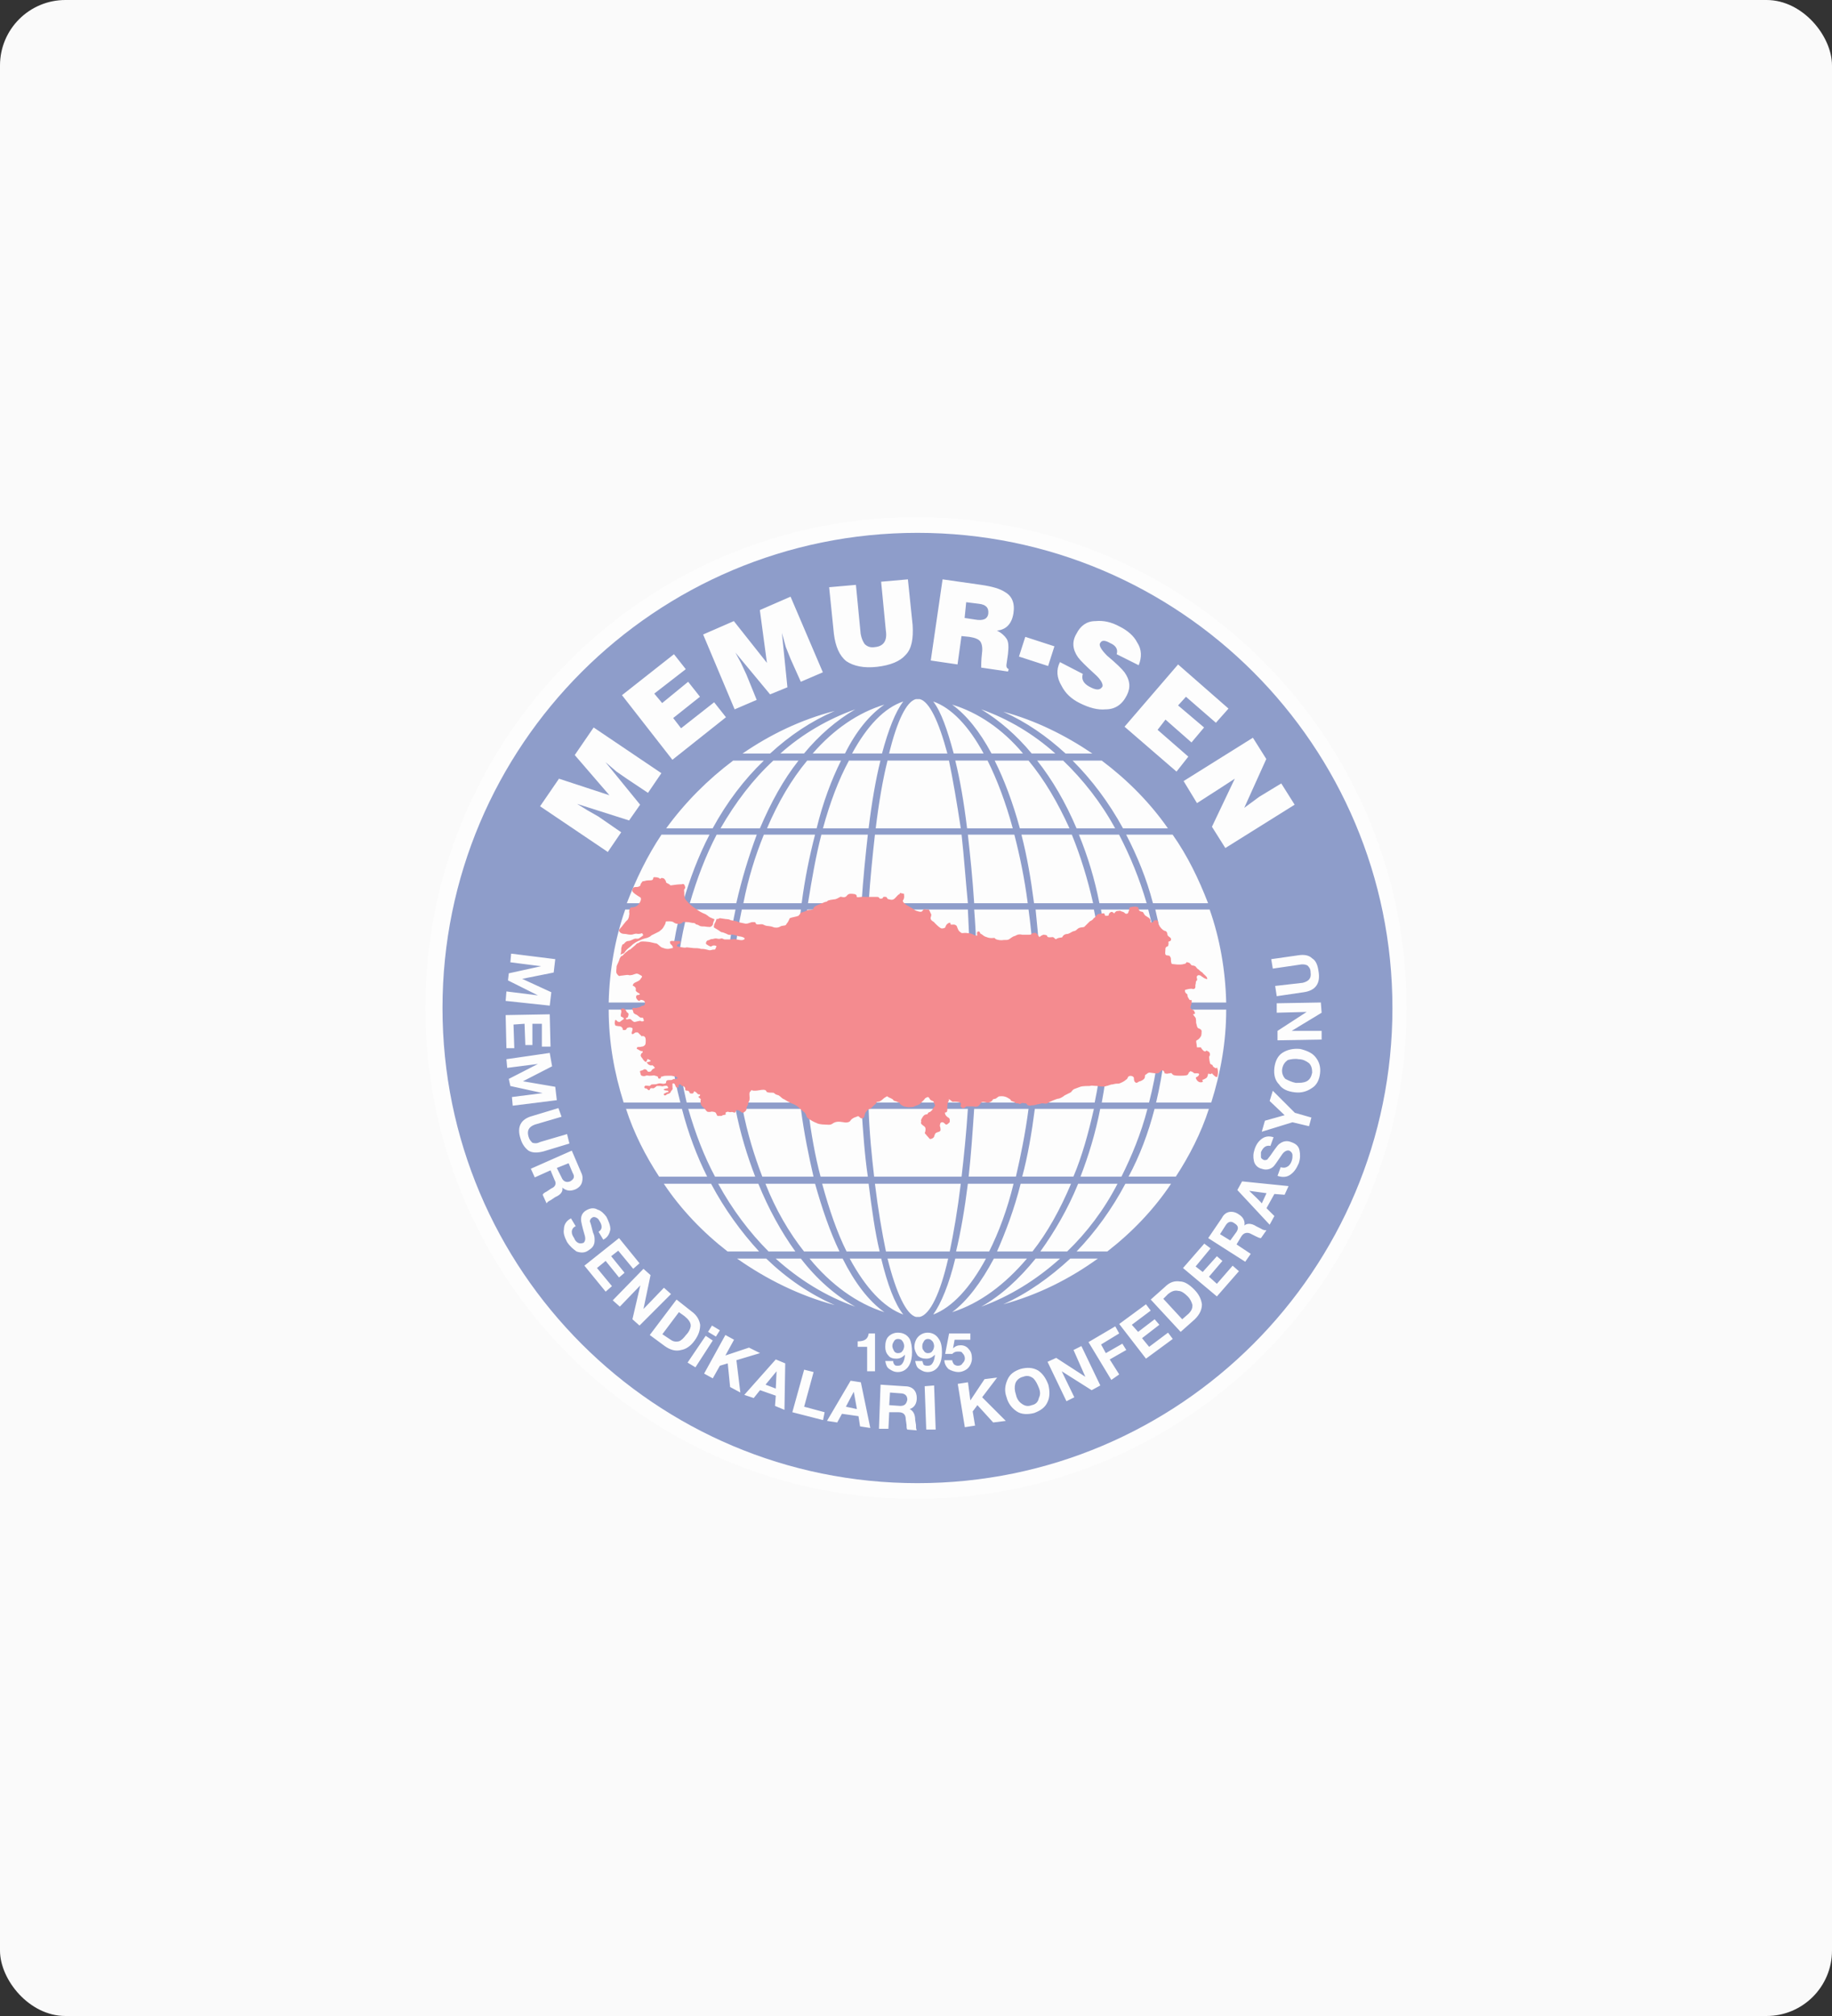
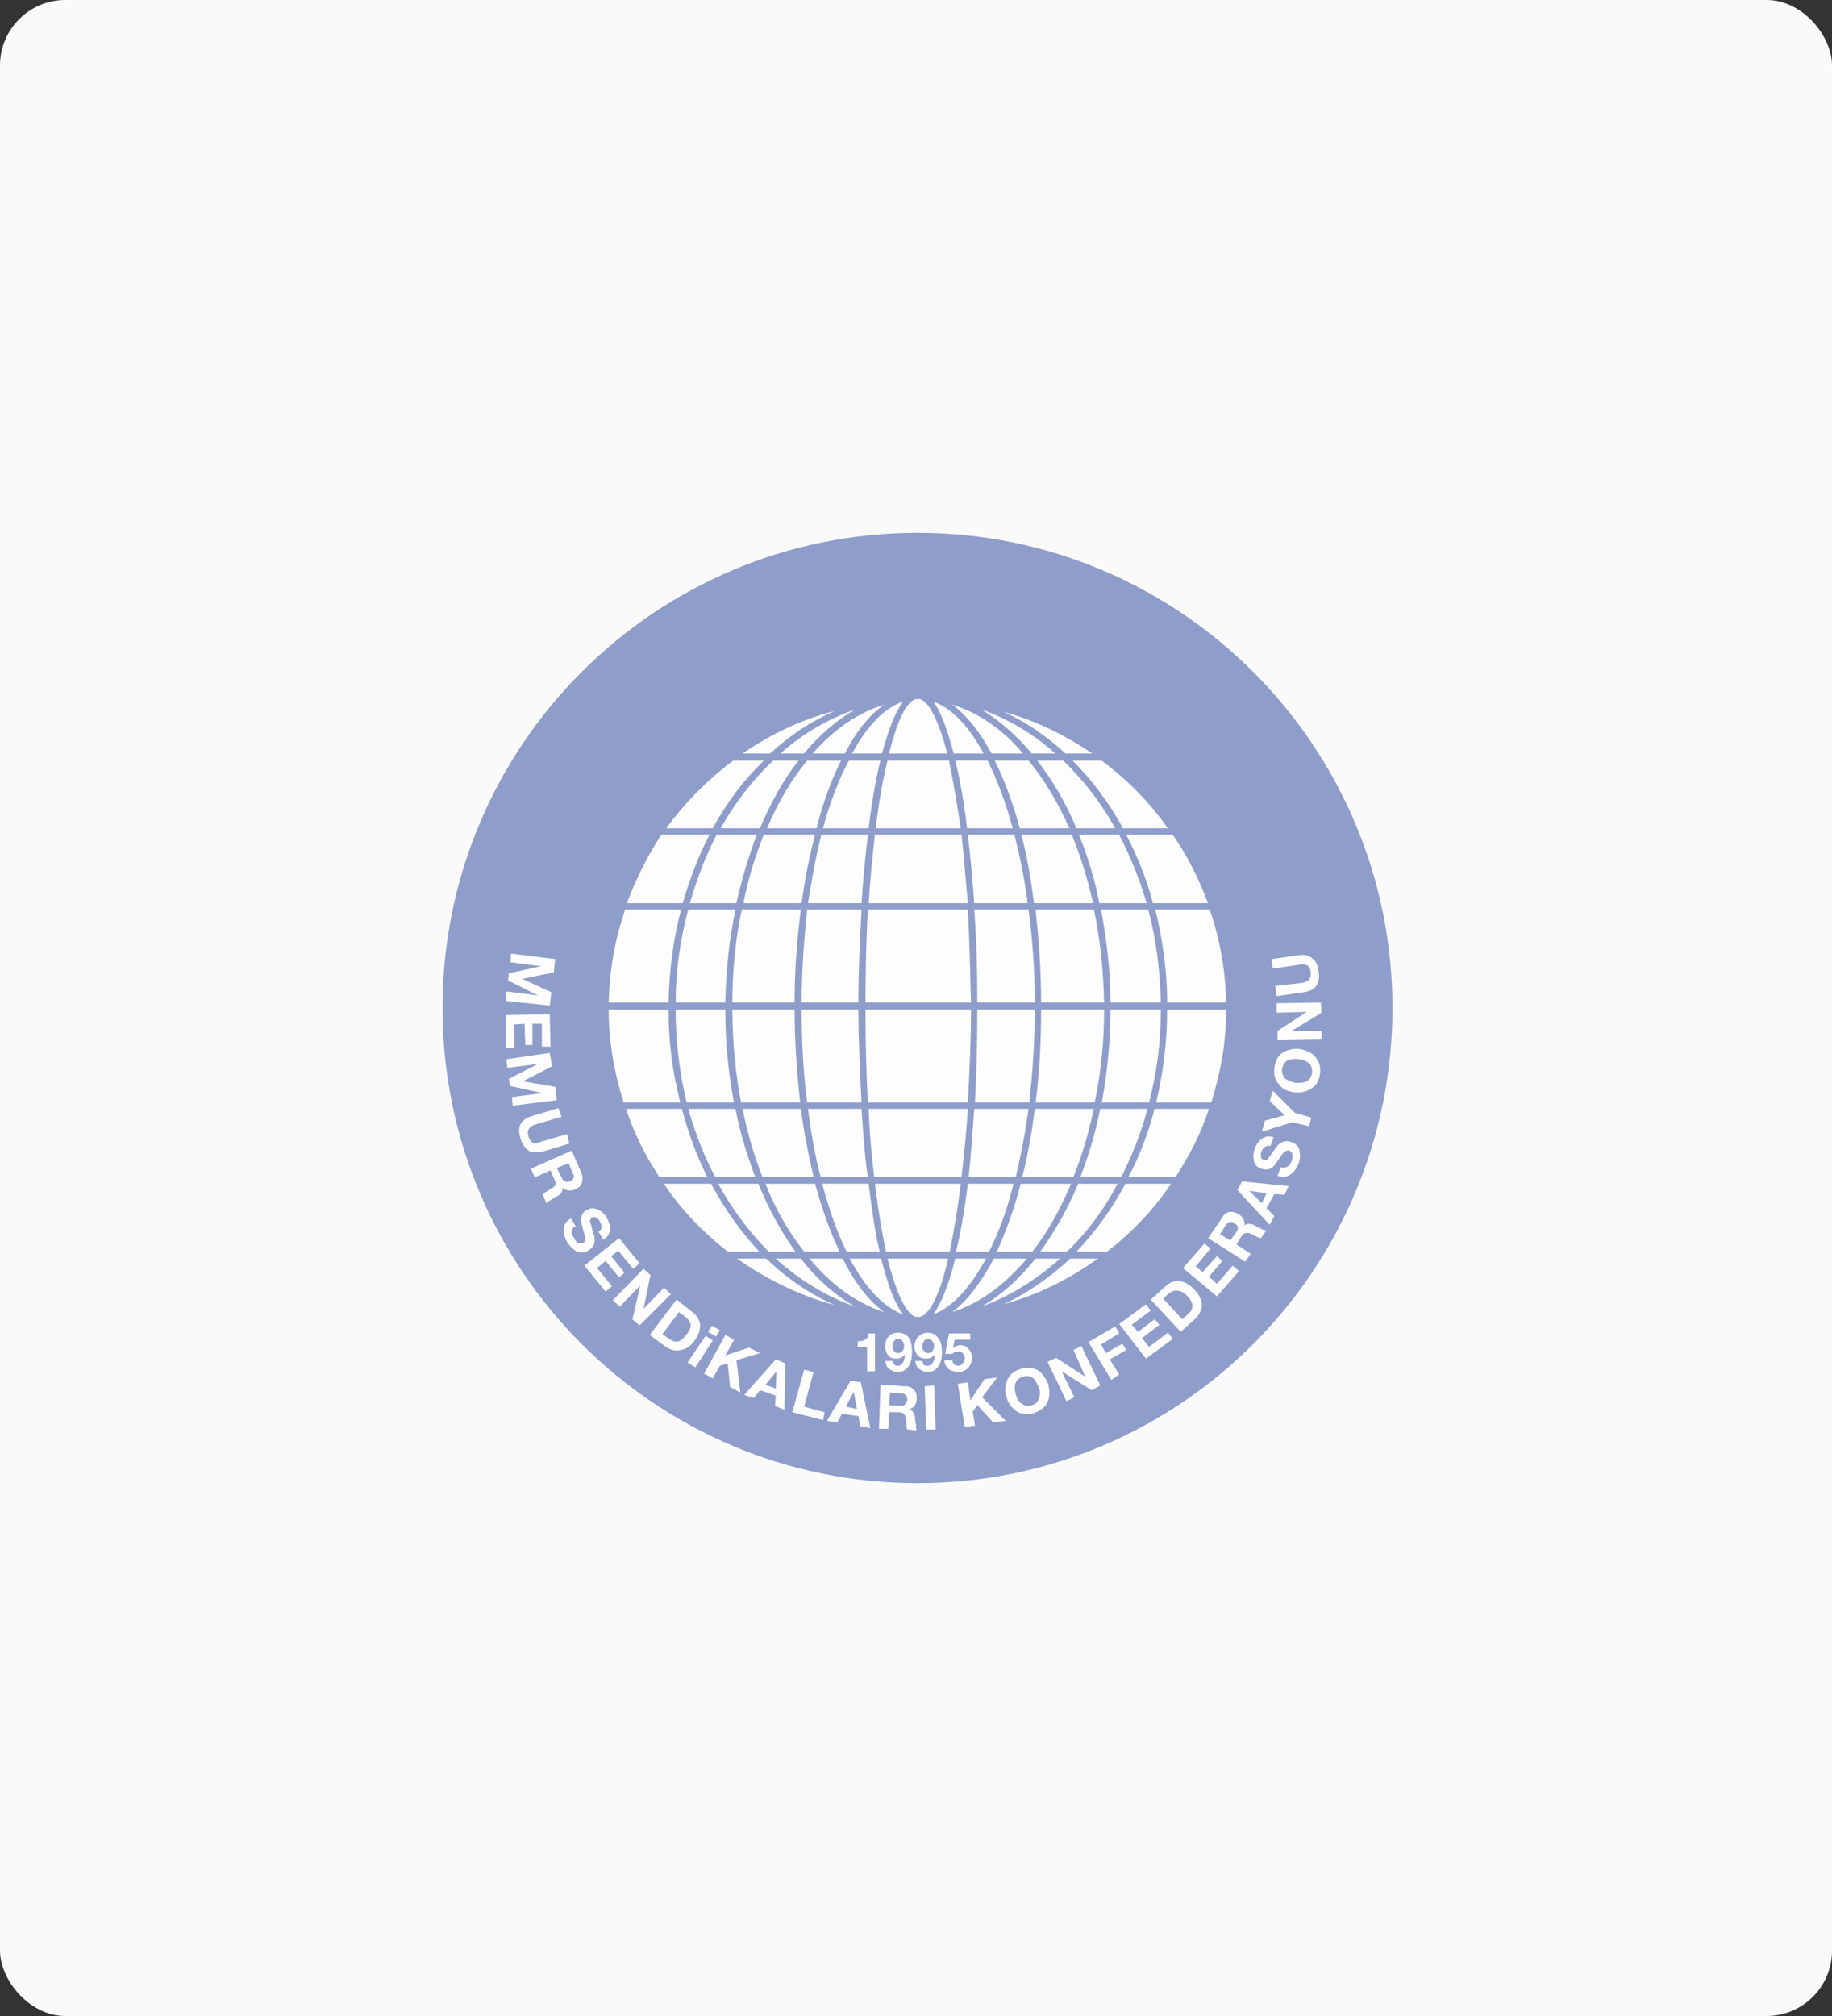
<svg xmlns="http://www.w3.org/2000/svg" width="280" height="308" viewBox="0 0 280 308" fill="none">
  <rect x="0" y="0" width="280" height="308" fill="#333333" stroke="none" />
  <rect width="280" height="308" rx="10" fill="#FAFAFA" />
  <g style="mix-blend-mode:luminosity" opacity="0.5">
-     <path d="M140 229C181.412 229 215 195.412 215 154C215 112.588 181.412 79 140 79C98.588 79 65 112.588 65 154C65 195.412 98.588 229 140 229Z" fill="white" />
    <path d="M140.019 219.37C176.134 219.37 205.388 190.116 205.388 154C205.388 117.884 176.134 88.63 140.019 88.63C103.903 88.63 74.649 117.884 74.649 154C74.649 190.116 103.903 219.37 140.019 219.37Z" fill="white" />
    <path d="M212.816 154C212.816 113.911 180.312 81.407 140.223 81.407C100.135 81.407 67.631 113.911 67.631 154C67.631 194.088 100.136 226.593 140.224 226.593C180.313 226.593 212.817 194.088 212.817 154H212.816ZM101.098 127.515H108.441C106.755 130.765 105.431 134.256 104.348 137.988H95.801C97.246 134.256 98.93 130.765 101.098 127.515ZM179.71 179.761H172.487C174.173 176.632 175.496 173.141 176.46 169.409H184.766C183.562 173.141 181.757 176.632 179.71 179.761ZM167.19 169.409C166.348 173.141 165.385 176.632 164.061 179.761H156.236C157.078 176.632 157.681 173.141 158.162 169.409H167.191H167.19ZM158.281 168.445C158.882 163.871 159.123 159.056 159.123 154.239H168.753C168.753 159.176 168.272 163.87 167.308 168.445H158.28H158.281ZM154.79 126.551H147.807C147.325 122.578 146.724 119.087 146.002 116.198H150.938C152.383 119.088 153.707 122.578 154.79 126.551ZM145.52 107.651C149.493 108.855 153.225 111.383 156.354 115.115H151.539C149.734 111.745 147.687 109.216 145.52 107.651ZM125.657 180.846H132.759C133.241 184.698 133.722 188.189 134.445 191.198H129.389C127.944 188.309 126.74 184.819 125.657 180.846ZM135.167 200.468C130.953 199.144 126.98 196.254 123.73 192.281H128.786C130.592 195.893 132.759 198.782 135.166 200.468H135.167ZM148.41 154.241C148.41 159.177 148.169 163.992 147.928 168.447H132.639C132.398 163.992 132.279 159.177 132.279 154.241H148.41ZM132.279 153.158C132.279 148.221 132.398 143.406 132.639 138.952H147.928C148.169 143.406 148.289 148.221 148.41 153.158H132.279ZM148.891 169.41H157.198C156.716 173.142 155.994 176.633 155.271 179.763H148.048C148.408 176.512 148.649 173.021 148.89 169.41H148.891ZM154.911 180.847C153.947 184.82 152.624 188.311 151.179 191.2H146.123C146.845 188.19 147.446 184.699 147.928 180.847H154.911ZM146.965 179.764H133.602C133.242 176.635 132.88 173.143 132.76 169.411H147.929C147.689 173.143 147.328 176.635 146.966 179.764H146.965ZM125.416 179.764C124.574 176.635 123.971 173.143 123.489 169.411H131.676C131.917 173.022 132.158 176.513 132.639 179.764H125.416ZM123.369 168.448C122.768 163.993 122.527 159.178 122.527 154.242H131.196C131.196 159.057 131.436 163.872 131.677 168.448H123.371H123.369ZM122.527 153.159C122.527 148.223 122.888 143.408 123.369 138.953H131.676C131.435 143.527 131.194 148.223 131.194 153.159H122.526H122.527ZM123.49 137.99C124.092 134.258 124.695 130.766 125.537 127.516H132.639C132.279 130.766 131.917 134.258 131.676 137.99H123.489H123.49ZM125.778 126.553C126.861 122.58 128.186 119.088 129.751 116.2H134.566C133.843 119.09 133.242 122.58 132.76 126.553H125.778ZM133.723 127.516H146.966C147.327 130.766 147.568 134.258 147.929 137.99H132.76C133.001 134.258 133.362 130.766 133.723 127.516ZM155.032 127.516C155.874 130.766 156.596 134.258 157.078 137.99H148.891C148.651 134.258 148.29 130.766 147.928 127.516H155.03H155.032ZM157.199 138.953C157.801 143.408 158.162 148.223 158.162 153.159H149.374C149.374 148.223 149.255 143.529 148.893 138.953H157.199ZM158.162 154.242C158.162 159.178 157.802 163.993 157.32 168.448H149.014C149.255 163.874 149.374 159.058 149.374 154.242H158.162ZM163.7 180.847C162.014 184.82 160.089 188.311 157.801 191.2H152.383C153.707 188.19 155.032 184.699 155.994 180.847H163.699H163.7ZM158.282 192.284H162.014C158.403 195.535 154.309 198.063 149.976 199.627C152.985 197.941 155.754 195.413 158.282 192.284ZM145.521 200.471C147.808 198.785 149.976 195.896 151.901 192.284H156.957C153.587 196.257 149.734 199.146 145.52 200.471H145.521ZM142.631 200.831C143.835 199.146 145.04 196.257 146.002 192.284H150.697C148.289 196.739 145.52 199.748 142.631 200.831ZM145.159 191.201H135.408C134.807 188.311 134.204 184.821 133.722 180.848H146.844C146.362 184.821 145.761 188.312 145.158 191.201H145.159ZM138.057 200.831C135.047 199.748 132.279 196.739 129.87 192.284H134.685C135.649 196.257 136.732 199.146 138.056 200.831H138.057ZM130.714 199.627C126.259 198.063 122.167 195.535 118.554 192.284H122.406C124.814 195.413 127.703 197.943 130.713 199.627H130.714ZM116.99 180.847H124.574C125.657 184.699 126.861 188.19 128.306 191.2H122.888C120.601 188.31 118.554 184.82 116.988 180.847H116.99ZM116.508 179.764C115.304 176.635 114.221 173.143 113.498 169.411H122.407C122.889 173.143 123.612 176.635 124.334 179.764H116.509H116.508ZM113.257 168.448C112.415 163.874 111.934 159.178 111.934 154.242H121.444C121.444 159.057 121.805 163.872 122.286 168.448H113.257ZM112.174 168.448H104.951C103.868 163.874 103.265 159.178 103.265 154.242H110.849C110.849 159.178 111.331 163.872 112.173 168.448H112.174ZM103.265 153.159C103.265 148.223 103.988 143.408 105.192 138.953H112.415C111.452 143.408 110.97 148.223 110.851 153.159H103.267H103.265ZM113.377 138.953H122.406C121.805 143.527 121.443 148.223 121.443 153.159H111.932C111.932 148.223 112.414 143.408 113.377 138.953ZM113.618 137.99C114.341 134.258 115.424 130.766 116.747 127.516H124.572C123.73 130.766 123.008 134.258 122.526 137.99H113.617H113.618ZM117.229 126.553C118.915 122.58 120.961 119.088 123.368 116.2H128.545C127.1 119.09 125.776 122.58 124.813 126.553H117.229ZM122.888 115.115H119.277C122.647 112.106 126.62 109.819 130.714 108.374C127.824 110.059 125.176 112.347 122.889 115.115H122.888ZM135.167 107.651C132.88 109.216 130.834 111.744 129.148 115.115H124.212C127.462 111.383 131.194 108.855 135.167 107.651ZM138.057 107.17C136.853 108.734 135.77 111.503 134.807 115.115H130.232C132.519 110.902 135.168 108.133 138.057 107.17ZM135.649 116.198H145.038C145.64 119.088 146.242 122.578 146.844 126.551H133.842C134.324 122.578 134.925 119.087 135.647 116.198H135.649ZM142.631 107.17C145.4 108.133 148.049 110.902 150.336 115.115H145.762C144.799 111.504 143.835 108.736 142.633 107.17H142.631ZM149.974 108.374C154.067 109.819 157.92 112.106 161.291 115.115H157.679C155.392 112.347 152.743 110.059 149.974 108.374ZM163.458 126.553H155.874C154.791 122.58 153.466 119.088 152.022 116.2H157.199C159.607 119.09 161.654 122.58 163.459 126.553H163.458ZM163.819 127.516C165.142 130.766 166.227 134.258 167.069 137.99H158.04C157.558 134.258 156.957 130.766 156.113 127.516H163.819ZM167.189 138.953C168.152 143.408 168.634 148.223 168.753 153.159H159.123C159.123 148.223 158.763 143.529 158.281 138.953H167.19H167.189ZM168.272 138.953H175.495C176.699 143.408 177.301 148.223 177.422 153.159H169.717C169.717 148.223 169.115 143.408 168.272 138.953ZM177.422 154.242C177.422 159.178 176.82 163.872 175.616 168.448H168.393C169.235 163.874 169.717 159.178 169.717 154.242H177.422ZM171.402 179.764H165.142C166.347 176.635 167.43 173.143 168.152 169.411H175.375C174.412 173.143 172.967 176.635 171.402 179.764ZM170.801 180.847C168.755 184.82 166.106 188.311 163.096 191.2H159.003C161.171 188.19 163.217 184.699 164.782 180.847H170.801ZM163.578 192.284H167.791C163.458 195.413 158.643 197.822 153.345 199.267C157.077 197.581 160.447 195.174 163.578 192.284ZM140.584 201.193H139.982C138.537 200.833 136.973 197.582 135.649 192.284H144.918C143.714 197.581 142.15 200.831 140.585 201.193H140.584ZM127.582 199.388C122.164 197.943 117.108 195.415 112.653 192.285H117.108C120.237 195.295 123.729 197.703 127.582 199.388ZM109.765 180.848H115.904C117.469 184.7 119.395 188.191 121.563 191.201H117.47C114.58 188.311 111.932 184.821 109.765 180.848ZM109.283 179.765C107.597 176.636 106.274 173.145 105.191 169.412H112.414C113.136 173.145 114.219 176.636 115.424 179.765H109.285H109.283ZM108.079 179.765H100.736C98.69 176.636 96.884 173.145 95.68 169.412H104.227C105.191 173.145 106.514 176.636 108.079 179.765ZM95.318 168.449C93.873 163.875 93.031 159.179 93.031 154.243H102.181C102.181 159.179 102.782 163.874 103.986 168.449H95.318ZM93.031 153.16C93.151 148.224 93.994 143.409 95.559 138.954H104.106C102.902 143.409 102.301 148.224 102.18 153.16H93.03H93.031ZM109.524 127.518H115.663C114.459 130.769 113.376 134.26 112.534 137.992H105.431C106.514 134.26 107.84 130.769 109.524 127.518ZM110.125 126.555C112.413 122.582 115.062 119.091 118.191 116.202H122.043C119.756 119.092 117.829 122.582 116.143 126.555H110.124H110.125ZM113.496 115.118C117.709 112.228 122.405 109.941 127.581 108.617C123.97 110.182 120.719 112.349 117.709 115.118H113.496ZM139.981 106.812H140.582C142.027 107.172 143.472 110.182 144.796 115.118H135.887C137.091 110.182 138.536 107.172 139.98 106.812H139.981ZM153.343 108.738C158.28 110.062 162.854 112.349 166.947 115.118H162.854C159.964 112.469 156.835 110.303 153.343 108.738ZM170.438 126.555H164.538C162.853 122.582 160.806 119.091 158.519 116.202H162.492C165.502 119.092 168.27 122.582 170.438 126.555ZM171.039 127.518C172.725 130.769 174.169 134.26 175.253 137.992H168.03C167.307 134.26 166.224 130.769 164.9 127.518H171.039ZM172.122 127.518H179.225C181.512 130.769 183.198 134.26 184.643 137.992H176.215C175.252 134.26 173.807 130.769 172.122 127.518ZM184.883 138.956C186.448 143.41 187.292 148.225 187.411 153.161H178.382C178.382 148.225 177.66 143.41 176.577 138.956H184.883ZM187.411 154.245C187.411 159.181 186.569 163.875 185.124 168.45H176.697C177.78 163.876 178.382 159.181 178.382 154.245H187.411ZM169.232 191.202H164.537C167.427 188.193 169.955 184.701 172.001 180.85H178.984C176.335 184.822 172.965 188.314 169.232 191.202ZM101.456 180.85H108.679C110.726 184.701 113.254 188.193 116.022 191.202H111.207C107.475 188.312 104.105 184.822 101.456 180.85ZM112.049 116.202H116.745C113.735 119.092 111.086 122.582 108.92 126.555H101.818C104.708 122.582 108.198 119.091 112.051 116.202H112.049ZM178.502 126.555H171.641C169.473 122.582 166.826 119.091 163.936 116.202H168.39C172.242 119.092 175.733 122.582 178.502 126.555Z" fill="#223F9A" />
-     <path d="M97.117 144.37C97.197 144.29 97.277 144.21 97.358 144.129C97.478 144.129 97.718 144.009 97.839 143.888C98.2 143.768 98.922 143.888 99.043 143.888C99.284 143.888 100.127 144.129 100.248 144.129C100.488 144.129 100.729 144.489 101.09 144.73C101.45 144.85 101.691 144.971 102.053 144.971C102.415 144.971 102.535 144.851 102.776 144.851C103.016 144.851 102.656 144.37 102.656 144.37C102.656 144.37 102.415 144.25 102.415 144.009C102.295 143.649 102.897 143.768 103.016 143.768H103.859C103.978 143.768 103.978 144.009 103.978 144.129C103.859 144.249 103.618 144.129 103.497 144.37C103.376 144.611 103.616 144.611 103.616 144.611C103.616 144.611 104.098 144.73 104.218 144.73C104.338 144.73 104.7 144.85 104.94 144.73C105.06 144.73 105.904 144.85 106.023 144.85C106.264 144.85 106.866 144.85 107.106 144.97C107.467 144.97 107.588 144.97 108.07 145.09C108.551 145.209 108.43 145.209 108.912 145.09C109.513 145.09 109.273 144.97 109.394 144.849C109.394 144.729 109.634 144.608 109.394 144.488C109.033 144.368 108.912 144.488 108.671 144.608C108.43 144.608 107.949 144.247 107.949 144.247C107.949 144.247 107.829 144.128 107.949 143.887C108.19 143.526 108.19 143.767 108.55 143.526C108.911 143.406 108.791 143.526 109.151 143.406C109.633 143.287 109.633 143.526 110.115 143.406C110.475 143.287 110.475 143.526 110.837 143.526H111.801C111.92 143.526 112.282 143.406 112.523 143.526C112.764 143.526 113.365 143.767 113.727 143.526C114.088 143.285 113.245 143.045 112.885 143.045C112.524 142.925 112.644 142.925 112.043 142.804C111.441 142.683 112.043 142.923 111.32 142.804C111.079 142.684 110.839 142.563 110.478 142.443C110.117 142.443 109.996 142.202 109.756 142.083C109.515 141.963 109.395 141.842 109.154 141.722C109.034 141.602 109.154 141.481 109.154 141.24C109.274 140.999 109.395 140.759 109.395 140.759L109.515 140.398H109.756L109.996 140.278L110.839 140.398C110.478 140.398 111.32 140.398 111.561 140.518C111.561 140.638 112.524 140.638 112.885 140.878C113.245 140.998 113.486 140.998 113.968 141.119C114.45 141.119 114.69 140.878 115.051 140.878C115.533 140.878 115.412 140.878 115.533 141.119C115.652 141.36 116.375 141.119 116.616 141.239C116.857 141.359 117.097 141.48 117.458 141.48C118.421 141.6 118.059 141.721 118.662 141.721C118.902 141.721 119.143 141.64 119.385 141.48C119.866 141.36 120.107 141.48 120.227 141.119C120.468 140.878 120.587 140.518 120.708 140.277C120.949 140.157 121.791 140.036 122.032 139.916C122.193 139.756 122.313 139.595 122.393 139.435C122.393 139.435 122.994 139.315 123.356 139.074C123.717 138.954 123.838 139.074 124.198 138.954C124.439 138.835 124.198 138.594 124.8 138.353C125.281 138.112 125.401 138.112 125.642 137.992C125.642 137.992 126.124 137.752 126.364 137.752C126.484 137.632 126.484 137.511 127.569 137.391C127.809 137.391 128.17 137.15 128.411 137.03C128.531 136.911 129.012 137.271 129.374 136.911C129.535 136.67 129.735 136.55 129.976 136.55C130.336 136.55 130.939 136.55 130.939 136.911C130.819 137.271 131.781 136.911 132.143 137.03H134.069C134.551 137.03 134.189 137.391 134.792 137.271C135.033 137.271 134.792 136.911 135.393 137.03C135.634 137.03 135.513 137.391 135.875 137.391C136.597 137.632 136.717 137.271 137.199 136.79C137.559 136.429 137.319 136.909 137.559 136.429C137.559 136.429 138.402 136.549 138.161 136.67C138.161 136.67 138.281 137.152 138.041 137.512C137.8 137.753 138.402 138.235 139.124 138.595C139.606 138.836 139.726 139.077 140.207 139.197C140.93 139.437 140.93 139.197 141.049 139.077C141.29 138.716 141.531 139.077 141.772 138.957C142.013 138.837 142.132 139.318 142.254 139.558C142.494 139.799 142.134 140.16 142.254 140.401C142.373 140.761 142.735 140.761 142.855 141.002C143.216 141.363 143.697 141.844 143.938 141.844C144.058 141.844 144.539 141.844 144.539 141.484C144.659 141.243 144.78 141.123 145.021 141.002C145.141 141.002 145.262 140.882 145.262 141.122C145.262 141.482 145.863 141.002 146.225 141.482C146.466 142.084 146.466 142.205 146.827 142.446C147.067 142.687 147.187 142.446 147.91 142.565C148.752 142.565 148.873 143.047 149.355 142.926C149.355 142.926 149.235 142.325 149.474 142.325C149.835 142.205 149.715 142.685 149.956 142.685C150.197 142.805 150.317 143.046 150.798 143.167C151.28 143.408 152.002 143.287 152.002 143.287C152.122 143.527 152.604 143.647 153.085 143.647C153.928 143.527 153.928 143.767 154.53 143.287C155.012 142.926 155.132 143.046 155.253 142.926C155.494 142.806 155.734 142.685 156.216 142.806H157.299C157.781 142.806 157.66 142.565 157.781 142.565C158.022 142.565 158.141 142.446 158.382 142.565C158.502 142.685 158.864 143.167 158.864 143.167C158.864 143.167 159.105 142.926 159.465 142.806C159.465 142.806 160.067 142.806 160.067 143.047C160.067 143.288 160.789 143.167 160.909 143.167C161.269 143.287 161.269 143.649 161.51 143.408C161.992 143.167 162.352 143.288 162.352 143.167C162.472 142.926 162.713 142.685 163.195 142.685C163.555 142.565 163.676 142.444 163.917 142.325C164.158 142.205 164.278 142.325 164.64 141.964C165.002 141.603 165.482 141.723 165.723 141.603C165.964 141.363 166.324 141.002 166.565 140.761C166.806 140.642 167.047 140.52 167.166 140.28C167.407 140.16 167.407 140.039 167.648 139.798C167.889 139.557 167.889 139.678 168.49 139.557C168.972 139.437 168.731 139.798 168.972 139.918C169.213 139.918 169.454 139.918 169.454 139.798C169.454 139.557 169.694 139.316 169.935 139.316C170.055 139.316 170.296 139.557 170.296 139.557C170.296 139.557 170.415 139.316 170.656 139.197C171.499 139.077 171.258 139.197 171.258 139.197C171.258 139.197 171.739 139.316 171.859 139.437C171.979 139.678 172.461 139.678 172.461 139.318C172.701 138.957 172.461 138.595 172.821 138.595C173.303 138.475 173.663 138.475 173.904 138.595C174.145 138.715 173.784 139.197 174.627 139.318C174.746 139.318 174.867 139.799 175.108 139.919C175.228 140.039 175.951 140.28 175.831 140.761C175.831 141.122 176.432 140.881 176.312 140.642C176.312 140.642 176.794 140.522 176.914 140.642C177.034 140.642 176.914 141.002 177.155 141.364C177.274 141.605 177.636 142.086 177.997 142.206C178.598 142.326 178.238 142.808 178.598 143.048C178.718 143.168 179.08 143.289 178.959 143.65C178.839 143.891 178.477 143.77 178.598 144.01C178.598 144.251 178.598 144.612 178.357 144.612C178.117 144.732 178.117 144.853 178.117 145.093C178.117 145.334 177.997 145.816 178.236 145.936C178.838 146.055 178.718 145.936 178.838 146.177C179.079 146.417 178.838 146.658 179.079 147.26C179.079 147.26 180.402 147.5 181.005 147.26C181.366 147.26 181.246 146.899 181.487 147.019C182.088 147.139 181.847 147.379 182.209 147.5C182.45 147.5 182.691 147.62 182.691 147.62C182.691 147.62 183.052 148.102 183.173 148.102C183.292 148.222 183.533 148.462 183.774 148.583C184.015 148.944 184.375 149.065 184.496 149.426C184.616 149.786 184.136 149.426 184.015 149.426C183.895 149.306 183.654 149.185 183.654 149.185L183.534 149.065C183.534 149.065 183.053 148.824 182.933 149.185C182.813 149.185 183.053 149.667 182.933 149.786C182.692 149.906 182.813 150.268 182.692 150.509C182.692 150.628 182.812 151.11 182.332 151.11C182.091 150.99 181.609 151.11 181.609 151.11L181.128 151.23C181.128 151.23 181.008 151.59 181.368 151.831C181.609 151.951 181.368 152.072 181.609 152.433C181.85 152.793 181.729 152.793 182.091 152.793C182.211 152.793 182.091 153.516 181.971 153.757C181.971 153.876 181.851 153.997 182.212 154.238L182.453 154.358L182.572 154.599C182.813 154.959 182.332 154.959 182.332 154.959C182.332 154.959 182.572 155.32 182.692 155.441C182.812 155.561 182.812 156.042 182.812 156.283C182.932 156.644 182.932 156.885 183.053 157.006C183.053 157.125 183.534 157.125 183.654 157.487C183.654 157.607 183.654 158.21 183.534 158.33C183.415 158.57 183.174 158.811 182.933 158.931C182.692 158.931 182.933 159.532 182.933 160.014H183.534C183.654 160.255 184.016 160.737 184.257 160.615C184.377 160.615 184.257 160.375 184.618 160.615C184.978 160.735 184.978 161.217 184.858 161.338C184.739 161.458 184.858 161.82 184.858 162.06C184.978 162.421 184.858 162.542 185.219 162.662C185.46 162.782 185.219 162.903 185.701 163.143C186.061 163.384 185.941 162.783 186.061 163.263C186.181 163.504 186.181 164.105 186.061 164.467C185.941 164.708 185.58 164.348 185.339 164.107C185.219 163.866 185.098 164.107 184.978 164.107C184.858 164.107 184.618 163.866 184.618 164.227C184.498 164.708 184.377 164.708 183.895 164.949C183.534 164.949 184.015 165.19 183.775 165.31C183.415 165.429 183.053 165.31 182.812 164.828C182.692 164.467 182.812 164.708 183.173 164.346C183.533 163.865 182.812 163.986 182.571 163.986C182.33 163.866 182.451 163.866 182.211 163.745C181.85 163.625 181.97 163.625 181.85 163.745C181.609 163.865 181.73 163.986 181.489 164.227C181.249 164.346 180.526 164.346 180.406 164.346C180.166 164.346 179.564 164.346 179.323 164.227C178.963 163.986 179.204 163.866 178.722 163.986C178.361 163.986 178.602 164.105 177.999 163.986C177.999 163.986 177.999 163.625 177.639 163.504H177.519C177.519 163.504 177.519 163.624 177.278 163.745C177.159 163.865 177.159 163.986 176.797 163.986C176.435 163.986 175.833 163.866 175.714 163.866C175.553 163.866 175.392 163.946 175.232 164.107C175.112 164.227 174.991 164.107 174.991 164.467C174.991 164.708 174.871 164.949 174.269 165.19C174.028 165.19 173.908 165.431 173.667 165.431C173.307 165.311 173.307 164.949 173.307 164.708C173.307 164.467 172.825 164.227 172.464 164.467C172.224 164.828 172.345 164.828 172.104 164.949C171.863 165.19 171.381 165.431 171.021 165.55C170.66 165.55 170.539 165.55 170.058 165.67C169.697 165.67 169.335 165.911 169.094 165.911C168.974 166.031 168.252 166.031 167.649 165.911C167.048 165.911 166.927 165.791 166.566 165.911C166.325 165.911 165.483 165.911 165.121 166.031C164.761 166.15 164.52 166.272 164.158 166.391C163.917 166.511 163.797 166.752 163.676 166.873C163.436 166.993 162.954 167.234 162.713 167.355C162.593 167.474 162.231 167.715 161.871 167.836C161.51 167.836 160.426 168.318 160.065 168.559C159.825 168.678 159.584 168.559 159.223 168.559C158.982 168.678 158.622 168.678 158.26 168.8C157.899 168.919 158.019 168.8 157.418 168.919C156.816 168.919 157.057 168.559 156.695 168.559C156.333 168.559 156.335 168.439 156.094 168.559C155.733 168.8 155.853 168.559 155.492 168.559H155.251C155.251 168.559 155.251 168.439 154.891 168.318C154.409 168.198 154.53 168.077 154.409 167.957C154.168 167.838 153.808 167.476 153.085 167.476C152.484 167.476 152.604 167.595 152.363 167.716C152.122 167.957 152.002 167.836 151.761 167.957C151.642 168.198 151.521 168.318 151.16 168.439C150.8 168.559 150.318 168.198 149.956 168.439C149.836 168.68 149.715 168.8 149.595 168.921C149.476 169.04 149.235 169.161 148.753 169.04H147.67C147.67 169.04 147.429 169.281 147.31 169.281C147.069 169.401 146.949 169.161 146.828 169.04C146.708 168.921 147.069 168.559 146.708 168.439C146.348 168.319 146.107 168.319 145.866 168.319C145.625 168.319 145.625 168.439 145.264 168.078C144.904 167.838 145.024 167.959 145.024 168.198C144.783 168.439 144.783 168.921 144.783 169.522C144.783 170.123 144.422 169.883 144.422 170.004C144.422 170.244 144.542 170.485 144.904 170.726C145.264 170.846 145.145 171.328 145.145 171.449C145.025 171.568 144.784 171.809 144.663 171.809C144.422 171.809 144.422 171.568 144.062 171.449C143.701 171.449 143.701 171.689 143.701 171.689C143.701 171.689 143.581 172.05 143.701 172.171C143.701 172.291 143.821 172.653 143.701 172.772C143.581 173.013 142.979 172.892 142.859 173.374C142.739 173.856 142.618 173.856 142.377 173.975C142.017 174.095 142.136 173.975 141.655 173.494C141.294 173.012 141.294 173.253 141.414 172.892C141.534 172.291 141.414 172.17 141.053 171.929C140.572 171.568 140.813 171.447 140.813 171.328C140.693 171.208 140.813 170.967 141.053 170.605C141.214 170.365 141.414 170.244 141.655 170.244C141.896 170.244 141.655 170.004 142.136 169.884C142.377 169.723 142.577 169.483 142.738 169.161C143.098 168.801 142.738 168.68 142.738 168.439C142.618 168.078 142.497 168.319 142.136 167.957C141.896 167.476 141.776 167.597 141.535 167.716C141.294 167.836 141.415 167.836 141.174 168.077C140.934 168.318 140.693 168.559 140.573 168.678C140.453 168.798 139.972 168.919 139.731 169.039C139.611 169.159 139.129 169.159 138.767 169.159C138.407 169.039 138.286 169.159 137.925 168.918C137.444 168.677 137.565 168.557 137.444 168.436C137.203 168.436 137.203 168.317 136.721 168.196C136.361 168.076 136.721 168.076 136.239 167.835C135.758 167.594 135.879 167.715 135.758 167.594C135.637 167.473 135.517 167.474 135.397 167.594C135.237 167.674 135.117 167.754 135.037 167.835C134.796 168.076 134.435 168.317 134.314 168.317C133.833 168.317 133.954 168.557 133.833 168.677C133.713 168.677 133.231 169.279 132.99 169.4C132.63 169.4 132.389 169.881 132.268 170.001C132.148 170.242 132.148 170.602 132.027 170.724C131.907 170.843 131.666 170.964 131.426 170.724C131.185 170.483 131.185 170.483 130.944 170.604C130.583 170.724 130.222 170.845 129.981 171.205C129.861 171.446 129.379 171.566 128.898 171.446C128.175 171.326 127.694 171.326 127.212 171.687C126.851 171.928 126.489 171.807 126.008 171.807C125.526 171.807 124.925 171.687 124.804 171.566C124.684 171.566 123.721 171.084 123.359 170.724C123.239 170.604 123.239 170.242 122.998 170.001C122.757 169.76 122.276 169.4 122.035 169.159C121.794 168.918 121.312 168.677 120.952 168.557C120.47 168.317 120.229 168.197 119.869 167.956C119.508 167.836 119.387 167.595 119.027 167.355C118.666 167.235 118.545 167.235 118.304 166.994C118.184 166.874 117.582 166.994 117.341 166.874C116.98 166.874 117.341 166.393 116.377 166.514C115.535 166.633 115.776 166.633 115.173 166.633C114.572 166.514 114.933 166.514 114.692 166.753C114.451 166.873 114.572 167.476 114.572 167.716C114.572 167.957 114.572 168.077 114.452 168.318C114.332 168.438 114.332 168.678 114.332 168.8C114.213 168.919 114.092 169.16 114.092 169.401C114.092 169.762 113.731 169.883 113.61 170.002C113.249 170.002 113.369 169.883 112.888 169.642C112.406 169.522 112.527 169.642 112.406 169.883C112.286 170.123 112.165 169.883 111.804 169.883C111.444 170.002 111.323 169.763 111.082 169.883C110.721 170.002 110.962 170.243 110.962 170.243C110.962 170.243 110.721 170.363 110.481 170.363C110.481 170.363 110.361 170.483 110.24 170.483H109.638L109.519 170.242C109.399 170.122 109.519 170.001 109.158 169.881C108.557 169.762 108.797 169.881 108.436 169.881C108.074 169.881 108.075 169.881 107.713 169.4C107.352 169.039 107.231 169.039 107.112 168.677C106.992 168.557 107.112 168.557 107.112 168.436C107.112 168.436 106.992 168.436 107.112 167.955C107.112 167.835 106.51 167.594 106.871 167.473C106.991 167.473 106.991 167.353 106.991 167.232C106.991 167.111 106.75 167.352 106.509 166.991C106.268 166.751 106.027 166.631 106.027 166.872C106.027 167.112 105.546 167.112 105.426 166.991C105.346 166.751 105.226 166.631 105.065 166.631C104.464 166.631 104.946 166.39 104.584 166.029C104.223 165.789 104.343 166.029 104.223 165.91C104.103 165.79 104.103 165.669 103.863 165.669C103.622 165.789 103.743 165.91 103.743 166.029C103.743 166.149 103.623 166.149 103.382 166.149C103.262 166.029 103.262 165.908 103.141 165.668C103.022 165.427 102.781 165.548 102.781 165.548V166.149C102.901 166.51 102.54 166.631 102.54 166.751C102.54 166.87 102.42 166.991 102.179 167.111C101.939 167.111 101.939 167.231 101.698 167.352C101.457 167.352 101.578 167.352 101.457 167.232C101.337 167.112 101.698 166.991 101.939 166.872C102.299 166.872 102.179 166.752 102.058 166.631C101.939 166.631 101.698 166.631 101.457 166.511C101.337 166.391 101.817 166.27 102.058 166.27C102.138 166.19 102.138 166.11 102.058 166.029C101.939 165.789 101.698 165.91 101.457 165.91C101.216 166.029 101.096 165.91 100.855 165.91H100.374C100.374 165.91 100.133 166.15 99.892 166.27C99.532 166.27 99.41 166.15 99.291 166.511C99.171 166.631 99.05 166.511 98.93 166.391C98.81 166.272 98.689 166.272 98.57 166.272C98.45 166.152 98.45 166.031 98.57 165.911C98.689 165.791 99.051 165.911 99.292 165.911C99.533 165.791 99.412 165.67 99.774 165.67C100.136 165.67 100.255 165.67 100.616 165.55C100.977 165.431 101.338 165.67 101.579 165.55C101.94 165.55 101.699 165.19 101.94 165.069C102.181 164.949 102.541 165.069 102.782 164.949C102.902 164.829 103.023 164.829 103.383 164.829C103.744 164.709 103.503 164.588 103.264 164.469C103.023 164.469 102.782 164.349 102.541 164.349H102.06C101.819 164.349 101.458 164.349 101.217 164.469C100.857 164.469 101.098 164.588 100.977 164.709C100.857 164.829 100.616 164.829 100.616 164.709C100.496 164.349 100.496 164.469 100.134 164.349C99.894 164.229 99.894 164.349 99.292 164.349C98.81 164.349 99.051 164.229 98.691 164.349C98.53 164.429 98.33 164.429 98.089 164.349C97.848 164.229 97.969 164.108 97.848 163.867C97.729 163.507 97.968 163.626 98.209 163.507C98.57 163.266 98.57 163.387 98.691 163.387C98.812 163.387 98.931 163.628 99.051 163.747C99.292 163.747 99.412 163.747 99.533 163.628C99.613 163.467 99.733 163.347 99.894 163.267C100.254 163.147 100.013 163.026 99.774 162.785C99.533 162.666 99.654 162.905 99.172 162.666C98.812 162.425 99.172 162.666 98.931 162.425C98.691 162.184 99.051 162.305 99.292 162.184C99.653 162.064 99.292 161.943 99.051 161.823C98.931 161.704 98.931 161.943 98.81 162.184C98.691 162.304 98.57 162.184 98.45 162.064C98.209 161.823 98.209 161.704 98.089 161.583C97.969 161.463 97.848 161.222 97.969 161.101C97.969 160.86 98.33 160.86 98.21 160.619C98.21 160.5 98.091 160.739 97.609 160.379C97.127 160.138 97.368 160.259 97.368 160.018C97.488 159.898 97.729 160.018 98.091 159.898C98.331 159.898 98.451 159.778 98.572 159.657C98.692 159.538 98.692 159.176 98.692 159.056C98.692 158.815 98.692 158.455 98.451 158.334C98.21 158.214 98.091 158.334 98.091 158.334L97.73 157.973L97.489 157.732H97.129L96.768 157.973C96.167 158.093 97.009 157.131 96.527 157.01C96.046 156.89 96.167 157.01 95.926 157.01C95.685 157.129 95.806 157.37 95.444 157.37C94.963 157.37 95.324 157.25 95.084 157.01C95.004 156.849 94.803 156.769 94.482 156.769C93.881 156.649 94.122 156.769 94.001 156.528C93.881 156.287 94.001 156.167 94.001 155.927C94.12 155.686 94.241 155.927 94.361 156.046C94.602 156.166 94.722 156.166 94.843 156.046C94.964 155.927 95.203 155.806 95.324 155.686C95.444 155.566 95.205 155.445 94.964 155.325C94.844 155.325 94.844 155.084 94.964 154.603C94.964 154.242 94.844 154.242 94.844 154.242C95.085 154.001 95.326 154.001 95.567 154.242C95.807 154.483 95.686 154.603 95.927 154.724C96.168 154.844 96.047 155.205 95.927 155.446C95.807 155.566 95.567 155.446 95.686 155.687C95.686 155.767 95.847 155.767 96.168 155.687C96.528 155.687 96.409 155.807 96.769 156.048C97.01 156.167 96.889 156.167 97.371 156.048C97.972 155.928 97.731 155.928 98.093 156.048C98.454 156.048 98.454 155.928 98.334 155.687C98.334 155.326 97.973 155.567 97.852 155.446C97.612 155.326 97.492 155.086 97.13 154.965C96.648 154.724 96.889 154.604 96.648 154.242C96.528 153.882 97.009 154.001 97.25 154.001C97.49 153.882 97.61 154.001 97.972 153.76C98.333 153.52 98.092 153.76 98.333 153.641C98.693 153.521 98.693 152.918 98.213 152.798C97.731 152.679 97.972 152.798 97.731 152.918C97.49 152.918 97.371 152.677 97.371 152.677C97.371 152.677 97.13 152.437 97.251 152.196C97.251 151.955 97.492 152.076 97.733 151.955C97.973 151.834 97.492 151.714 97.251 151.473C97.01 151.232 97.371 151.113 97.01 150.751C96.65 150.51 96.65 150.631 96.769 150.39C96.889 150.149 97.01 150.149 97.492 149.909C97.973 149.668 97.852 149.548 98.093 149.307C98.213 149.066 97.973 149.066 97.612 148.826C97.251 148.706 97.371 148.706 96.648 148.945C96.047 149.065 96.167 148.945 95.926 148.945C95.685 148.945 95.084 149.065 94.843 149.065C94.602 149.185 94.482 149.065 94.241 148.705C94.122 148.464 94.241 147.982 94.241 147.621C94.361 147.261 94.602 146.899 94.723 146.417C94.964 145.936 95.084 146.057 95.084 146.057L95.565 145.575L96.167 145.093H96.286L97.129 144.371L97.117 144.37ZM104.219 135.1C104.219 135.1 104.58 134.859 104.701 135.461C104.821 135.942 104.46 135.58 104.581 136.303C104.581 136.904 104.581 137.266 104.942 137.627C105.302 137.987 105.302 138.108 106.146 138.71C106.989 139.311 107.229 139.432 107.832 139.673C108.433 140.034 108.192 140.034 108.795 140.274C109.276 140.515 109.276 140.274 109.036 140.876C108.916 141.236 109.036 141.236 108.795 141.477C108.434 141.718 108.554 141.597 108.072 141.597C107.471 141.477 107.35 141.597 106.989 141.477C106.748 141.357 106.629 141.236 106.388 141.236C106.268 141.117 106.268 140.996 105.786 140.996C105.185 140.876 105.305 140.876 104.703 140.876C104.222 140.756 104.463 140.996 103.981 141.117C103.62 141.236 103.981 141.117 103.38 141.117C102.898 140.997 103.019 140.756 102.297 140.756C101.454 140.756 101.936 140.756 101.574 141.357C101.213 141.959 101.333 141.839 100.732 142.321L99.528 142.922C99.528 142.922 99.528 143.042 98.926 143.283C98.525 143.363 98.164 143.483 97.843 143.643C97.242 143.884 97.121 144.004 96.76 144.245C96.4 144.605 96.038 144.846 95.797 145.087C95.436 145.448 95.436 145.688 95.195 145.688C94.955 145.808 94.594 145.929 94.835 145.808C94.955 145.567 94.955 145.086 94.955 144.845C95.074 144.484 95.074 144.243 95.315 144.243C95.435 144.124 95.676 143.762 96.038 143.762C96.4 143.762 96.88 143.401 97.121 143.401C97.481 143.401 97.481 143.521 97.963 143.16C98.445 142.8 98.324 142.92 98.204 142.679C98.084 142.438 98.204 142.679 97.481 142.679C97 142.559 96.88 142.798 96.398 142.798C95.917 142.798 95.797 142.679 95.435 142.679C94.953 142.679 94.713 142.438 94.593 142.197C94.593 141.956 95.074 141.596 95.194 141.355C95.314 141.235 95.555 140.873 95.796 140.632C96.036 140.513 96.156 140.031 96.156 139.79C96.276 139.549 96.036 139.309 96.276 138.827C96.517 138.466 96.396 138.707 96.877 138.586C97.479 138.466 97.72 137.985 97.72 137.985C97.72 137.985 97.96 137.624 97.96 137.383C97.96 137.023 97.841 137.142 97.359 136.782C96.998 136.541 96.636 136.3 96.636 136.059C96.636 135.94 96.756 135.578 96.877 135.578C97.118 135.458 97.359 135.578 97.6 135.458C97.96 135.338 97.841 135.217 97.96 134.976C98.201 134.735 98.08 134.616 98.442 134.616C98.682 134.536 98.923 134.496 99.165 134.496C99.525 134.496 99.646 134.496 99.766 134.376C99.886 134.256 99.766 134.016 100.007 134.016C100.248 134.016 100.367 134.016 100.729 134.135C100.97 134.376 100.849 134.255 101.09 134.135C101.45 134.135 101.571 134.255 101.691 134.496C101.932 134.737 101.571 134.737 102.052 134.978C102.653 135.218 102.172 135.338 102.894 135.218C103.616 135.099 104.218 135.099 104.218 135.099L104.219 135.1Z" fill="#ED1C24" />
-     <path d="M193.538 115.958L190.168 123.422L192.455 121.736L195.826 119.69L197.872 122.94L187.278 129.561L185.232 126.31L188.723 118.967L186.315 120.532L182.945 122.699L180.899 119.329L191.492 112.708L193.538 115.959V115.958ZM94.943 127.154L92.897 130.164L82.544 123.181L85.434 118.967L93.139 121.495L87.842 115.355L90.732 111.141L101.085 118.124L99.038 121.133L95.788 118.966L94.223 117.883L92.537 116.438L97.834 122.939L96.148 125.347L88.203 122.819L89.767 123.782L91.453 124.746L94.944 127.154H94.943ZM110.955 109.578L102.768 116.079L95.063 106.208L103.009 99.947L104.814 102.235L99.999 105.967L101.203 107.412L105.176 104.161L106.982 106.448L102.889 109.699L104.093 111.263L109.149 107.291L110.955 109.578ZM115.65 106.929L112.28 108.374L107.465 96.936L112.16 94.89L117.216 101.27L116.133 93.204L120.828 91.158L125.764 102.715L122.394 104.16L120.83 100.669L120.107 98.863L119.506 96.696L120.348 105.002L117.699 106.085L112.402 99.705L113.244 101.27L114.087 103.076L115.651 106.927L115.65 106.929ZM127.448 96.817L126.725 89.714L130.818 89.354L131.54 96.818C131.66 97.54 131.901 98.022 132.142 98.383C132.502 98.743 132.984 98.984 133.706 98.864C135.03 98.745 135.633 97.901 135.392 96.336L134.67 88.872L138.762 88.512L139.485 95.494C139.605 97.54 139.365 99.105 138.402 100.068C137.56 101.032 136.115 101.633 134.068 101.874C132.022 102.115 130.457 101.754 129.373 101.032C128.29 100.19 127.687 98.745 127.446 96.818L127.448 96.817ZM147.673 92.002L147.432 94.41L148.997 94.651C150.321 94.891 150.923 94.531 151.043 93.808C151.163 92.845 150.682 92.364 149.598 92.244L147.672 92.003L147.673 92.002ZM148.154 97.298L146.95 97.179L146.349 101.512L142.256 100.911L144.062 88.512L149.961 89.354C151.647 89.595 152.851 89.955 153.572 90.437C154.655 91.038 155.137 92.123 154.896 93.687C154.655 95.252 153.813 96.215 152.368 96.336C153.091 96.697 153.572 97.179 153.813 97.54C154.174 98.022 154.174 98.864 154.054 99.949C153.934 100.912 153.813 101.513 153.813 101.634C153.813 101.995 153.933 102.116 154.174 102.236L154.054 102.596L149.961 101.995C149.961 101.634 149.961 100.912 150.081 99.828C150.201 98.985 150.081 98.383 149.84 98.022C149.599 97.662 148.998 97.421 148.154 97.3V97.298ZM160.193 101.753L155.738 100.308L156.702 97.298L161.156 98.743L160.193 101.753ZM174.037 101.633L170.667 99.947C170.908 99.225 170.547 98.624 169.704 98.262C168.861 97.78 168.38 97.78 168.139 98.262C167.898 98.622 168.38 99.345 169.222 100.188C170.667 101.392 171.509 102.235 171.871 102.716C172.713 103.92 172.834 105.003 172.232 106.208C171.509 107.652 170.426 108.375 168.981 108.375C167.777 108.495 166.453 108.134 165.008 107.412C163.804 106.81 162.841 105.967 162.239 104.763C161.517 103.558 161.397 102.354 161.999 101.152L165.49 102.957C165.249 103.799 165.61 104.402 166.453 104.884C167.536 105.485 168.139 105.485 168.499 104.884C168.619 104.523 168.259 103.801 167.295 102.957C165.971 101.753 165.128 100.911 164.767 100.429C163.925 99.225 163.804 98.021 164.526 96.818C165.128 95.614 166.091 94.891 167.416 94.891C168.62 94.772 169.825 95.011 171.148 95.734C172.353 96.335 173.316 97.179 173.798 98.142C174.52 99.225 174.52 100.429 174.038 101.633H174.037ZM179.815 117.885L171.87 111.024L180.056 101.513L187.761 108.255L185.835 110.423L181.26 106.45L180.056 107.774L184.029 111.144L182.103 113.431L178.13 109.94L176.926 111.504L181.621 115.597L179.815 117.884V117.885Z" fill="white" />
    <path d="M148.308 203.72V204.683H145.9L145.659 206.007C146.019 205.647 146.381 205.526 146.863 205.526C147.345 205.526 147.826 205.766 148.067 206.127C148.428 206.488 148.549 206.969 148.549 207.572C148.549 208.054 148.308 208.655 147.947 209.017C147.587 209.378 146.984 209.618 146.502 209.618C145.901 209.618 145.298 209.378 144.938 209.137C144.577 208.776 144.336 208.294 144.336 207.813H145.54C145.54 208.054 145.66 208.173 145.781 208.414C145.901 208.534 146.142 208.655 146.383 208.655C146.743 208.655 146.984 208.535 147.105 208.294C147.346 208.054 147.466 207.813 147.466 207.572C147.466 207.211 147.346 206.971 147.105 206.73C146.985 206.489 146.744 206.489 146.383 206.489C146.021 206.489 145.781 206.609 145.54 206.85H144.457L145.059 203.72H148.309H148.308ZM78.123 145.694L84.865 146.536L84.624 148.582L79.809 149.545L84.263 151.592L84.022 153.638L77.281 152.916L77.4 151.471L82.216 152.072L77.641 149.785L77.761 148.702L82.697 147.619L78.002 147.017L78.122 145.694H78.123ZM77.281 155.083L84.022 154.963L84.142 159.9H82.818V156.408H81.373V159.659H80.29L80.171 156.408L78.485 156.528L78.605 160.139H77.4L77.281 155.083ZM77.4 161.825L84.021 160.862L84.382 162.908L79.927 165.195L84.863 166.037L85.104 168.084L78.362 168.926L78.243 167.602L82.938 167.001L78.002 165.918L77.761 164.834L82.216 162.547L77.52 163.149L77.4 161.825ZM87.031 174.706L83.058 175.91C82.095 176.151 81.372 176.151 80.771 175.79C80.289 175.429 79.807 174.827 79.567 173.984C78.965 172.179 79.567 170.975 81.372 170.493L85.345 169.289L85.827 170.613L81.734 171.817C80.771 172.178 80.53 172.78 80.771 173.623C80.891 174.104 81.131 174.345 81.372 174.586C81.733 174.706 82.095 174.706 82.576 174.466L86.669 173.262L87.029 174.707L87.031 174.706ZM81.131 178.557L87.391 175.789L88.836 179.159C89.077 179.64 89.077 180.122 88.956 180.604C88.836 181.085 88.475 181.446 87.993 181.687C87.151 182.047 86.548 181.928 85.947 181.446C86.066 182.047 85.706 182.529 84.863 182.891L84.141 183.373C83.9 183.492 83.659 183.613 83.54 183.854L82.938 182.53C83.058 182.29 83.299 182.17 83.54 182.049L84.262 181.567C84.863 181.326 85.104 180.845 84.744 180.243L84.142 178.798L81.734 179.881L81.133 178.557H81.131ZM86.91 177.715L85.104 178.438L85.827 179.883C86.067 180.484 86.549 180.725 87.151 180.484C87.752 180.123 87.873 179.762 87.511 179.16L86.91 177.715ZM87.27 186.143L87.993 187.347C87.632 187.467 87.391 187.828 87.391 188.189C87.391 188.55 87.511 188.79 87.752 189.152C87.872 189.513 88.113 189.754 88.353 189.875C88.594 189.995 88.835 189.995 89.196 189.875C89.436 189.634 89.556 189.273 89.315 188.551C88.955 187.347 88.834 186.624 88.834 186.624C88.714 185.902 88.954 185.3 89.556 184.939C90.159 184.577 90.76 184.457 91.362 184.819C91.843 184.939 92.325 185.42 92.686 185.902C93.046 186.624 93.287 187.226 93.287 187.828C93.167 188.43 92.926 189.033 92.204 189.393L91.481 188.189C92.083 187.828 92.083 187.226 91.601 186.503C91.481 186.262 91.36 186.143 91.12 186.022C90.879 185.902 90.638 185.902 90.518 186.022C90.277 186.141 90.158 186.382 90.158 186.623C90.277 186.864 90.398 187.346 90.639 188.309C90.88 188.79 90.88 189.151 90.88 189.513C90.88 190.114 90.639 190.596 90.038 190.958C89.436 191.439 88.834 191.439 88.111 191.199C87.63 190.838 87.148 190.476 86.666 189.754C86.306 189.031 86.065 188.43 86.185 187.827C86.185 187.105 86.545 186.503 87.268 186.141L87.27 186.143ZM89.317 193.366L94.614 189.152L97.743 193.004L96.78 193.846L94.492 191.078L93.409 191.92L95.456 194.448L94.614 195.17L92.567 192.642L91.243 193.725L93.53 196.494L92.567 197.336L89.317 193.363V193.366ZM93.65 198.663L98.346 193.848L99.429 194.811L98.346 199.988L101.475 196.738L102.558 197.701L97.743 202.516L96.66 201.553L97.864 196.376L94.734 199.626L93.651 198.663H93.65ZM99.309 203.96L103.402 198.542L105.689 200.347C106.531 200.949 106.893 201.671 107.013 202.394C107.013 203.236 106.772 203.958 106.17 204.802C105.569 205.645 104.846 206.126 104.124 206.247C103.282 206.488 102.438 206.247 101.596 205.645L99.309 203.96ZM103.763 200.468L101.235 203.839L102.319 204.561C102.8 204.922 103.161 205.043 103.763 204.922C104.124 204.802 104.486 204.44 104.846 203.958C105.328 203.477 105.569 202.875 105.569 202.513C105.569 202.032 105.208 201.55 104.606 201.068L103.763 200.467V200.468ZM105.087 208.173L107.856 204.081L108.939 204.803L106.29 208.896L105.086 208.173H105.087ZM110.024 203.237L109.422 204.2L108.218 203.478L108.819 202.515L110.024 203.237ZM107.615 209.858L110.866 203.958L112.19 204.681L110.866 207.089L114.477 205.885L116.163 206.727L112.552 207.81L113.153 212.746L111.588 211.904L111.228 208.293L110.024 208.654L108.94 210.58L107.617 209.858H107.615ZM113.754 213.108L118.569 207.69L120.014 208.292L119.895 215.394L118.45 214.793L118.569 213.228L116.161 212.386L115.198 213.59L113.753 213.108H113.754ZM118.691 209.497L117.005 211.544L118.569 212.145L118.689 209.496L118.691 209.497ZM121.099 215.757L122.904 209.256L124.349 209.617L122.904 214.914L126.034 215.756L125.793 216.96L121.097 215.756L121.099 215.757ZM126.396 217.081L130.007 210.941L131.571 211.182L133.016 218.164L131.452 217.923L131.211 216.359L128.683 215.998L127.96 217.322L126.396 217.081ZM130.488 212.627L129.284 214.914L130.97 215.274L130.488 212.625V212.627ZM134.34 218.285L134.581 211.544L138.192 211.784C138.793 211.784 139.275 211.904 139.637 212.266C139.997 212.627 140.119 213.108 140.119 213.59C140.119 214.432 139.758 215.035 139.036 215.276C139.517 215.517 139.878 215.998 139.878 216.961L139.997 217.684C139.997 218.045 139.997 218.285 140.117 218.526L138.672 218.406C138.553 218.287 138.553 217.925 138.553 217.684L138.433 216.842C138.433 216.119 138.072 215.759 137.35 215.759H135.905L135.785 218.287H134.34V218.285ZM136.026 212.748L135.906 214.674L137.592 214.794C138.314 214.794 138.555 214.434 138.675 213.831C138.675 213.229 138.314 212.868 137.592 212.868L136.027 212.748H136.026ZM141.563 218.406L141.323 211.786L142.768 211.666L143.008 218.408H141.563V218.406ZM147.463 218.046L146.38 211.425L147.945 211.184L148.305 213.953L150.473 210.703L152.399 210.462L150.112 213.472L153.723 217.083L151.797 217.323L149.388 214.674L148.666 215.638L149.026 217.805L147.462 218.046H147.463ZM153.843 213.472C153.482 212.508 153.602 211.666 153.963 210.822C154.323 209.98 154.926 209.499 156.009 209.137C156.972 208.896 157.814 208.896 158.658 209.378C159.38 209.859 159.862 210.582 160.223 211.545C160.464 212.508 160.464 213.472 160.103 214.194C159.742 215.036 159.02 215.518 158.057 215.88C157.093 216.121 156.13 216.121 155.408 215.639C154.685 215.157 154.084 214.435 153.843 213.472ZM155.288 213.111C155.408 213.712 155.769 214.194 156.13 214.435C156.612 214.795 157.093 214.916 157.695 214.676C158.296 214.556 158.658 214.194 158.778 213.593C159.019 213.111 159.019 212.629 158.778 212.028C158.537 211.426 158.296 210.945 157.936 210.583C157.454 210.222 156.972 210.101 156.371 210.342C155.769 210.462 155.288 210.944 155.167 211.425C155.047 211.907 155.047 212.388 155.286 213.111H155.288ZM162.993 214.074L160.103 208.055L161.427 207.454L165.881 210.343L164.076 206.251L165.28 205.649L168.17 211.669L166.846 212.391L162.272 209.501L164.198 213.474L162.994 214.076L162.993 214.074ZM169.854 210.824L166.363 205.045L170.456 202.637L171.057 203.72L168.288 205.406L169.011 206.73L171.539 205.285L172.14 206.248L169.612 207.693L171.057 209.98L169.853 210.822L169.854 210.824ZM175.151 207.573L171.058 202.277L175.151 199.267L175.874 200.23L172.984 202.398L173.947 203.481L176.475 201.554L177.197 202.396L174.548 204.443L175.631 205.766L178.521 203.599L179.244 204.562L175.151 207.572V207.573ZM180.448 203.481L175.874 198.544L178.041 196.618C178.763 195.895 179.486 195.655 180.328 195.776C181.051 195.776 181.773 196.257 182.496 196.98C183.218 197.702 183.579 198.425 183.7 199.267C183.7 200.109 183.339 200.832 182.617 201.554L180.449 203.481H180.448ZM177.799 198.425L180.689 201.554L181.652 200.712C182.134 200.23 182.253 199.87 182.253 199.388C182.134 198.906 181.893 198.425 181.531 198.064C181.049 197.582 180.568 197.222 180.086 197.222C179.604 197.102 179.123 197.222 178.521 197.703L177.799 198.426V198.425ZM185.986 198.064L180.808 193.731L184.059 189.998L185.022 190.721L182.735 193.49L183.818 194.332L185.986 191.924L186.828 192.646L184.781 195.054L185.986 196.137L188.394 193.369L189.357 194.211L185.987 198.063L185.986 198.064ZM190.319 192.767L184.66 189.156L186.707 186.147C186.947 185.665 187.308 185.304 187.79 185.183C188.271 185.064 188.873 185.183 189.354 185.544C189.956 185.904 190.318 186.507 190.197 187.23C190.557 186.869 191.28 186.869 192.002 187.349L192.725 187.71C193.085 187.951 193.326 187.951 193.567 187.951L192.725 189.155C192.484 189.155 192.243 189.035 192.002 188.914L191.28 188.554C190.678 188.193 190.076 188.313 189.715 188.914L188.993 190.118L191.16 191.563L190.318 192.767H190.319ZM186.467 188.554L188.032 189.517L188.995 188.193C189.356 187.592 189.236 187.23 188.635 186.869C188.153 186.508 187.671 186.628 187.311 187.23L186.468 188.554H186.467ZM194.051 187.109L189.115 181.812L189.837 180.488L196.94 181.21L196.338 182.534L194.774 182.415L193.569 184.582L194.774 185.786L194.051 187.11V187.109ZM190.922 181.932C192.848 183.737 192.848 183.858 192.848 183.858L193.571 182.293L190.922 181.933V181.932ZM195.255 179.644L195.737 178.321C196.097 178.44 196.459 178.44 196.82 178.201C197.061 178.081 197.302 177.719 197.421 177.359C197.541 176.998 197.541 176.757 197.541 176.516C197.541 176.156 197.3 175.915 197.059 175.794C196.699 175.674 196.217 175.914 195.855 176.516C195.133 177.599 194.772 178.081 194.651 178.202C194.17 178.684 193.447 178.803 192.846 178.563C192.244 178.443 191.763 177.961 191.642 177.359C191.522 176.757 191.522 176.275 191.761 175.553C192.002 174.831 192.363 174.349 192.844 173.988C193.326 173.628 193.927 173.507 194.65 173.747L194.168 175.071C193.567 174.952 193.085 175.191 192.723 176.035V176.757C192.723 176.998 192.964 177.118 193.205 177.239C193.446 177.239 193.687 177.239 193.806 176.998C193.926 176.878 194.288 176.397 194.77 175.674C195.13 175.192 195.371 174.832 195.612 174.711C196.094 174.35 196.695 174.229 197.298 174.47C198.02 174.711 198.502 175.071 198.622 175.794C198.741 176.395 198.741 176.998 198.502 177.72C198.141 178.563 197.779 179.044 197.298 179.406C196.696 179.888 195.974 179.888 195.251 179.647L195.255 179.644ZM200.07 172.06L197.542 171.459L192.847 172.904L193.329 171.218L196.338 170.376L194.051 168.209L194.533 166.644L197.903 170.014L200.431 170.737L200.07 172.06ZM197.903 166.883C196.82 166.764 195.976 166.402 195.495 165.679C194.893 165.078 194.653 164.234 194.772 163.151C194.892 162.188 195.254 161.346 195.976 160.864C196.699 160.382 197.662 160.142 198.745 160.263C199.708 160.504 200.551 160.864 201.032 161.467C201.634 162.189 201.875 163.032 201.755 163.995C201.635 164.958 201.273 165.8 200.431 166.282C199.709 166.764 198.866 167.004 197.903 166.883ZM198.023 165.438C198.745 165.438 199.227 165.438 199.708 165.198C200.19 164.957 200.431 164.475 200.551 163.874C200.551 163.272 200.431 162.791 200.069 162.429C199.587 162.068 199.106 161.827 198.504 161.827C197.903 161.708 197.3 161.827 196.819 161.947C196.337 162.308 196.096 162.67 195.976 163.271C195.857 163.872 196.096 164.475 196.458 164.836C196.94 165.077 197.421 165.317 198.023 165.437V165.438ZM201.996 158.818L195.254 158.938V157.493L199.708 154.603L195.134 154.722V153.278L201.876 153.158L201.996 154.722L197.421 157.491H201.996V158.815V158.818ZM194.291 146.538L198.504 145.937C199.347 145.817 200.069 145.937 200.551 146.419C201.152 146.779 201.393 147.502 201.514 148.345C201.875 150.272 201.032 151.355 199.227 151.596L195.134 152.197L194.893 150.632L199.107 150.151C200.07 149.91 200.431 149.428 200.311 148.586C200.311 147.985 200.07 147.744 199.83 147.503C199.589 147.383 199.228 147.262 198.625 147.383L194.533 147.985L194.292 146.54L194.291 146.538ZM133.736 203.721V209.5H132.532V205.768H131.087V204.926C132.17 204.926 132.652 204.565 132.773 203.721H133.736ZM135.301 207.935H136.505C136.505 208.176 136.625 208.417 136.746 208.537C136.865 208.656 136.987 208.656 137.227 208.656C137.588 208.656 137.829 208.537 138.07 208.055C138.189 207.814 138.31 207.332 138.31 206.972C137.95 207.332 137.588 207.573 136.987 207.573C136.505 207.573 136.023 207.454 135.782 207.092C135.422 206.731 135.301 206.249 135.301 205.768C135.301 205.166 135.421 204.564 135.782 204.203C136.143 203.843 136.625 203.602 137.227 203.602C138.07 203.602 138.672 203.962 139.033 204.565C139.274 205.047 139.393 205.769 139.393 206.611C139.393 207.334 139.274 208.056 138.912 208.658C138.551 209.259 137.949 209.621 137.226 209.621C136.625 209.621 136.263 209.38 135.902 209.139C135.542 208.898 135.421 208.538 135.301 207.935ZM137.227 206.731C137.588 206.731 137.829 206.611 137.95 206.371C138.07 206.251 138.191 205.889 138.191 205.648C138.191 205.407 138.071 205.047 137.95 204.926C137.83 204.685 137.589 204.565 137.227 204.565C136.987 204.565 136.746 204.685 136.626 204.926C136.506 205.166 136.385 205.286 136.385 205.648C136.385 205.889 136.505 206.13 136.626 206.371C136.746 206.611 136.987 206.731 137.227 206.731ZM139.876 207.935H140.959C141.079 208.176 141.079 208.417 141.2 208.537C141.441 208.656 141.561 208.656 141.802 208.656C142.162 208.656 142.403 208.537 142.644 208.055C142.764 207.814 142.885 207.332 142.885 206.972C142.524 207.332 142.162 207.573 141.561 207.573C141.079 207.573 140.598 207.454 140.237 207.092C139.996 206.731 139.755 206.249 139.755 205.768C139.755 205.166 139.996 204.564 140.357 204.203C140.717 203.843 141.199 203.602 141.802 203.602C142.524 203.602 143.126 203.962 143.487 204.565C143.848 205.047 143.969 205.769 143.969 206.611C143.969 207.334 143.849 208.056 143.487 208.658C143.127 209.259 142.524 209.621 141.802 209.621C141.2 209.621 140.838 209.38 140.478 209.139C140.117 208.898 139.996 208.538 139.876 207.935ZM141.803 206.731C142.164 206.731 142.404 206.611 142.525 206.371C142.645 206.251 142.766 205.889 142.766 205.648C142.766 205.407 142.647 205.047 142.525 204.926C142.285 204.685 142.165 204.565 141.803 204.565C141.562 204.565 141.321 204.685 141.202 204.926C141.082 205.166 140.961 205.286 140.961 205.648C140.961 205.889 140.961 206.13 141.202 206.371C141.321 206.611 141.562 206.731 141.803 206.731Z" fill="white" />
  </g>
</svg>